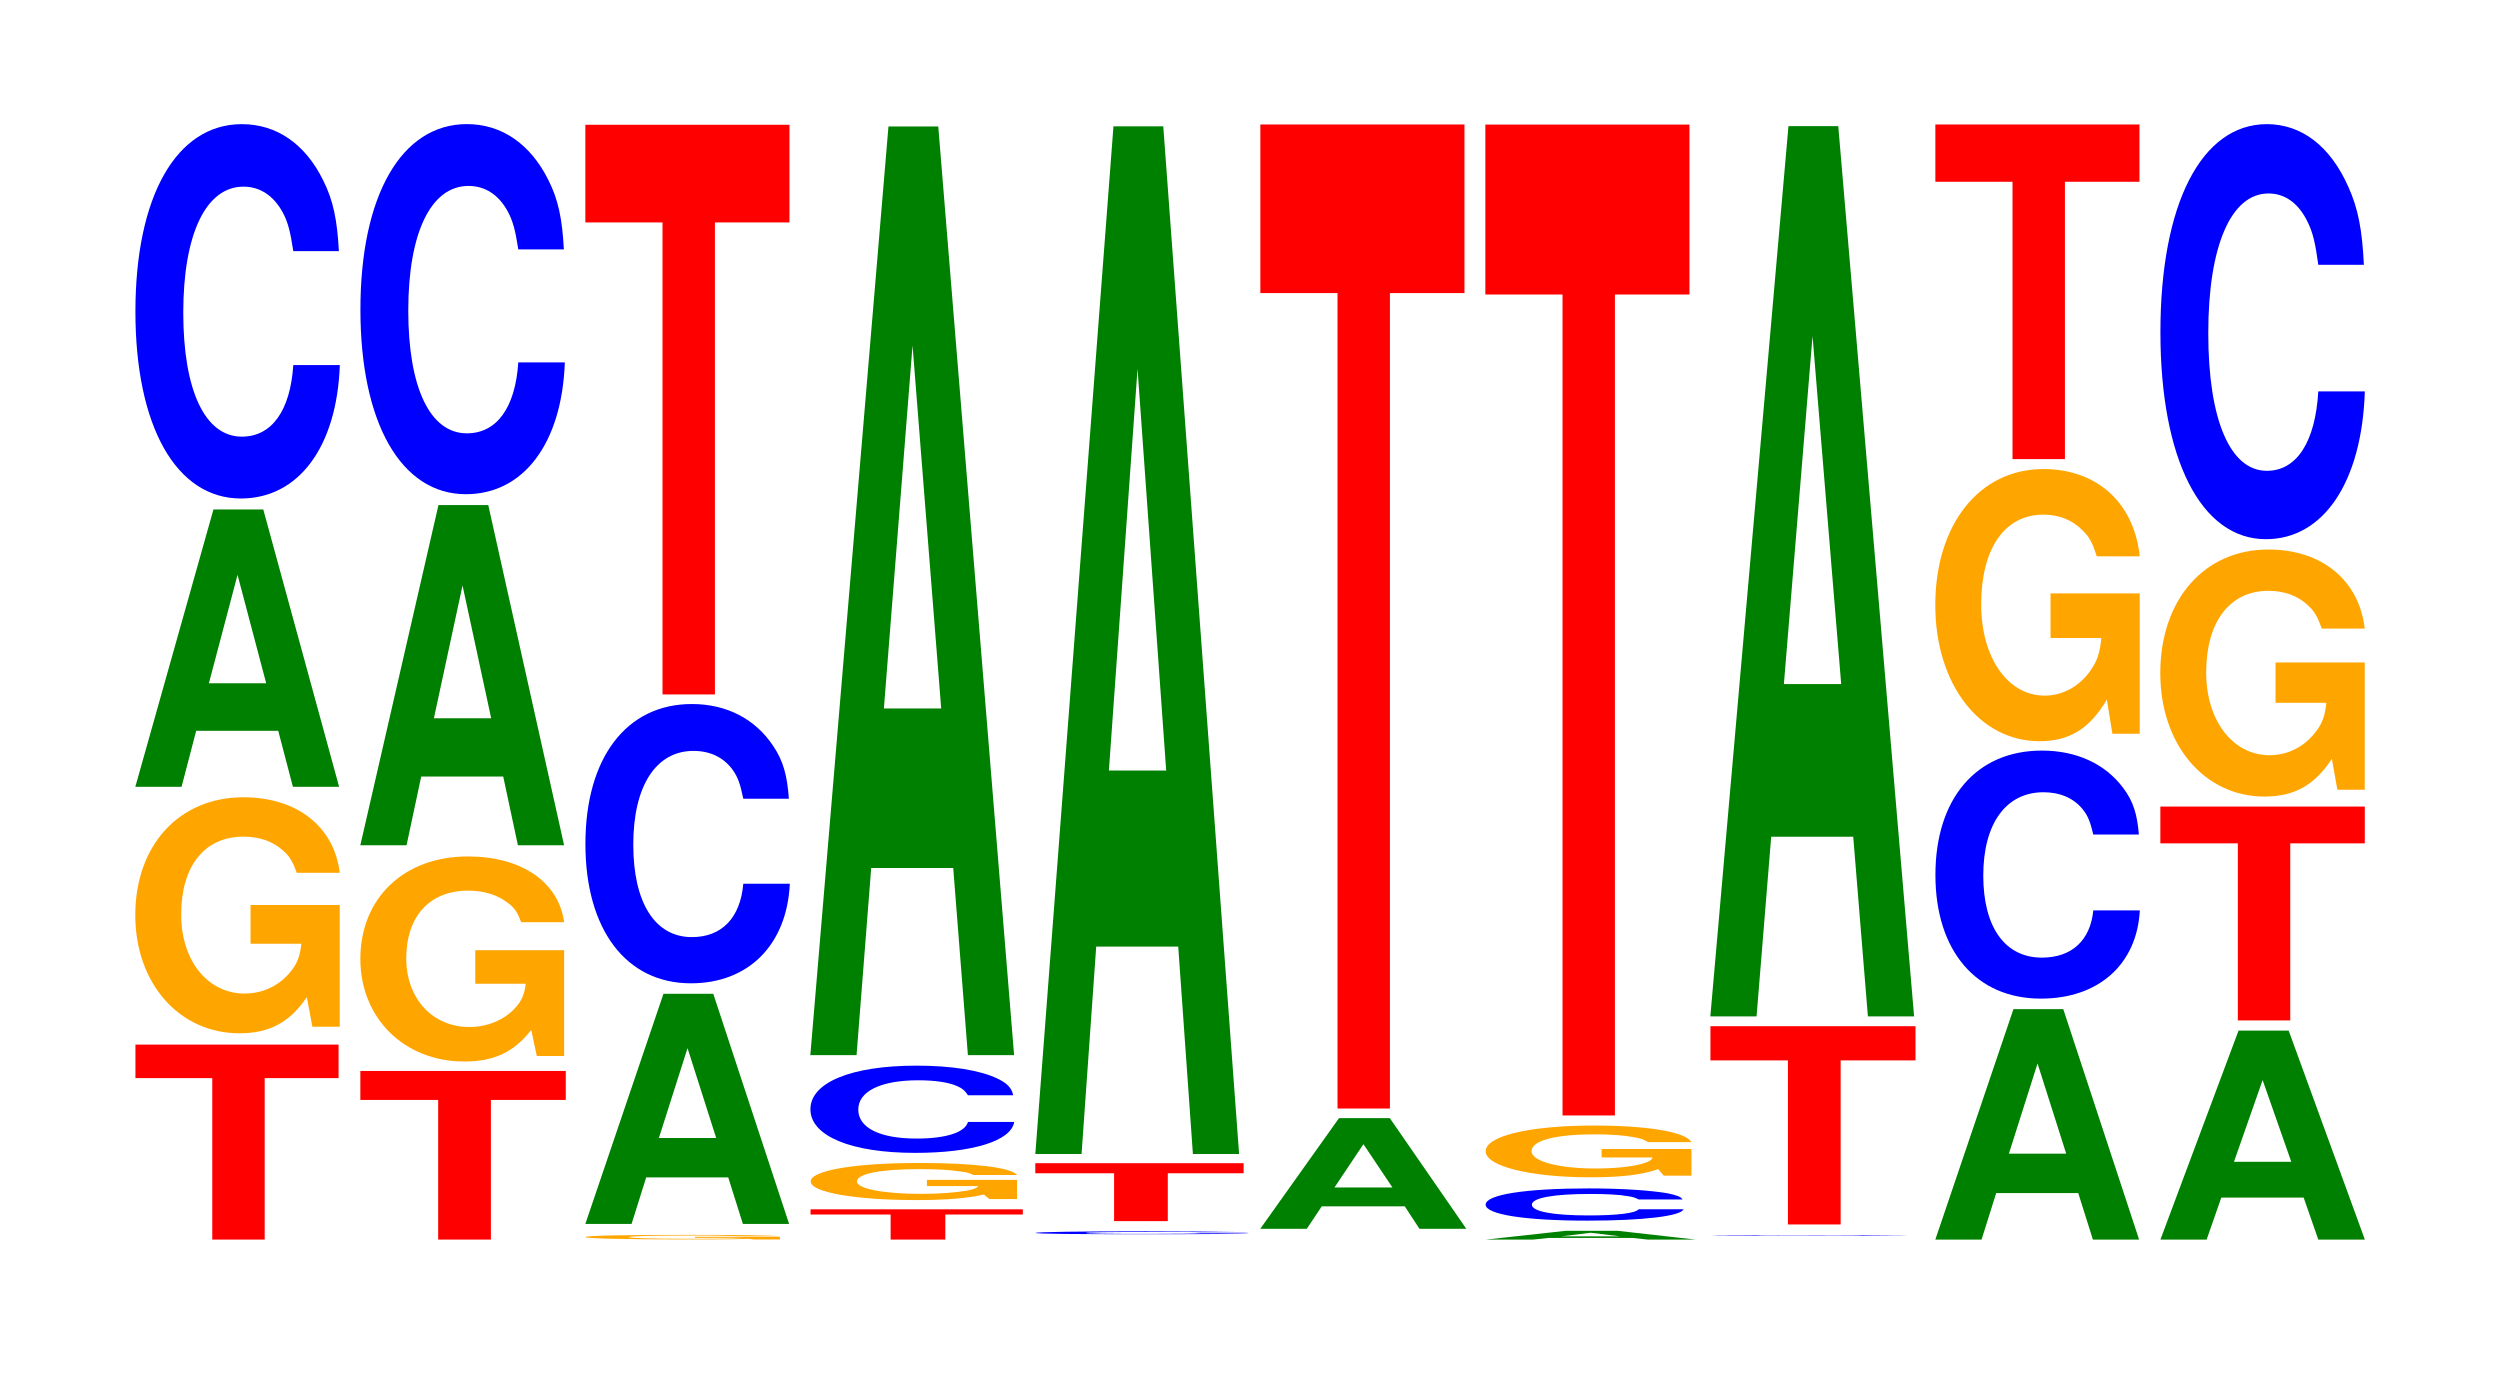
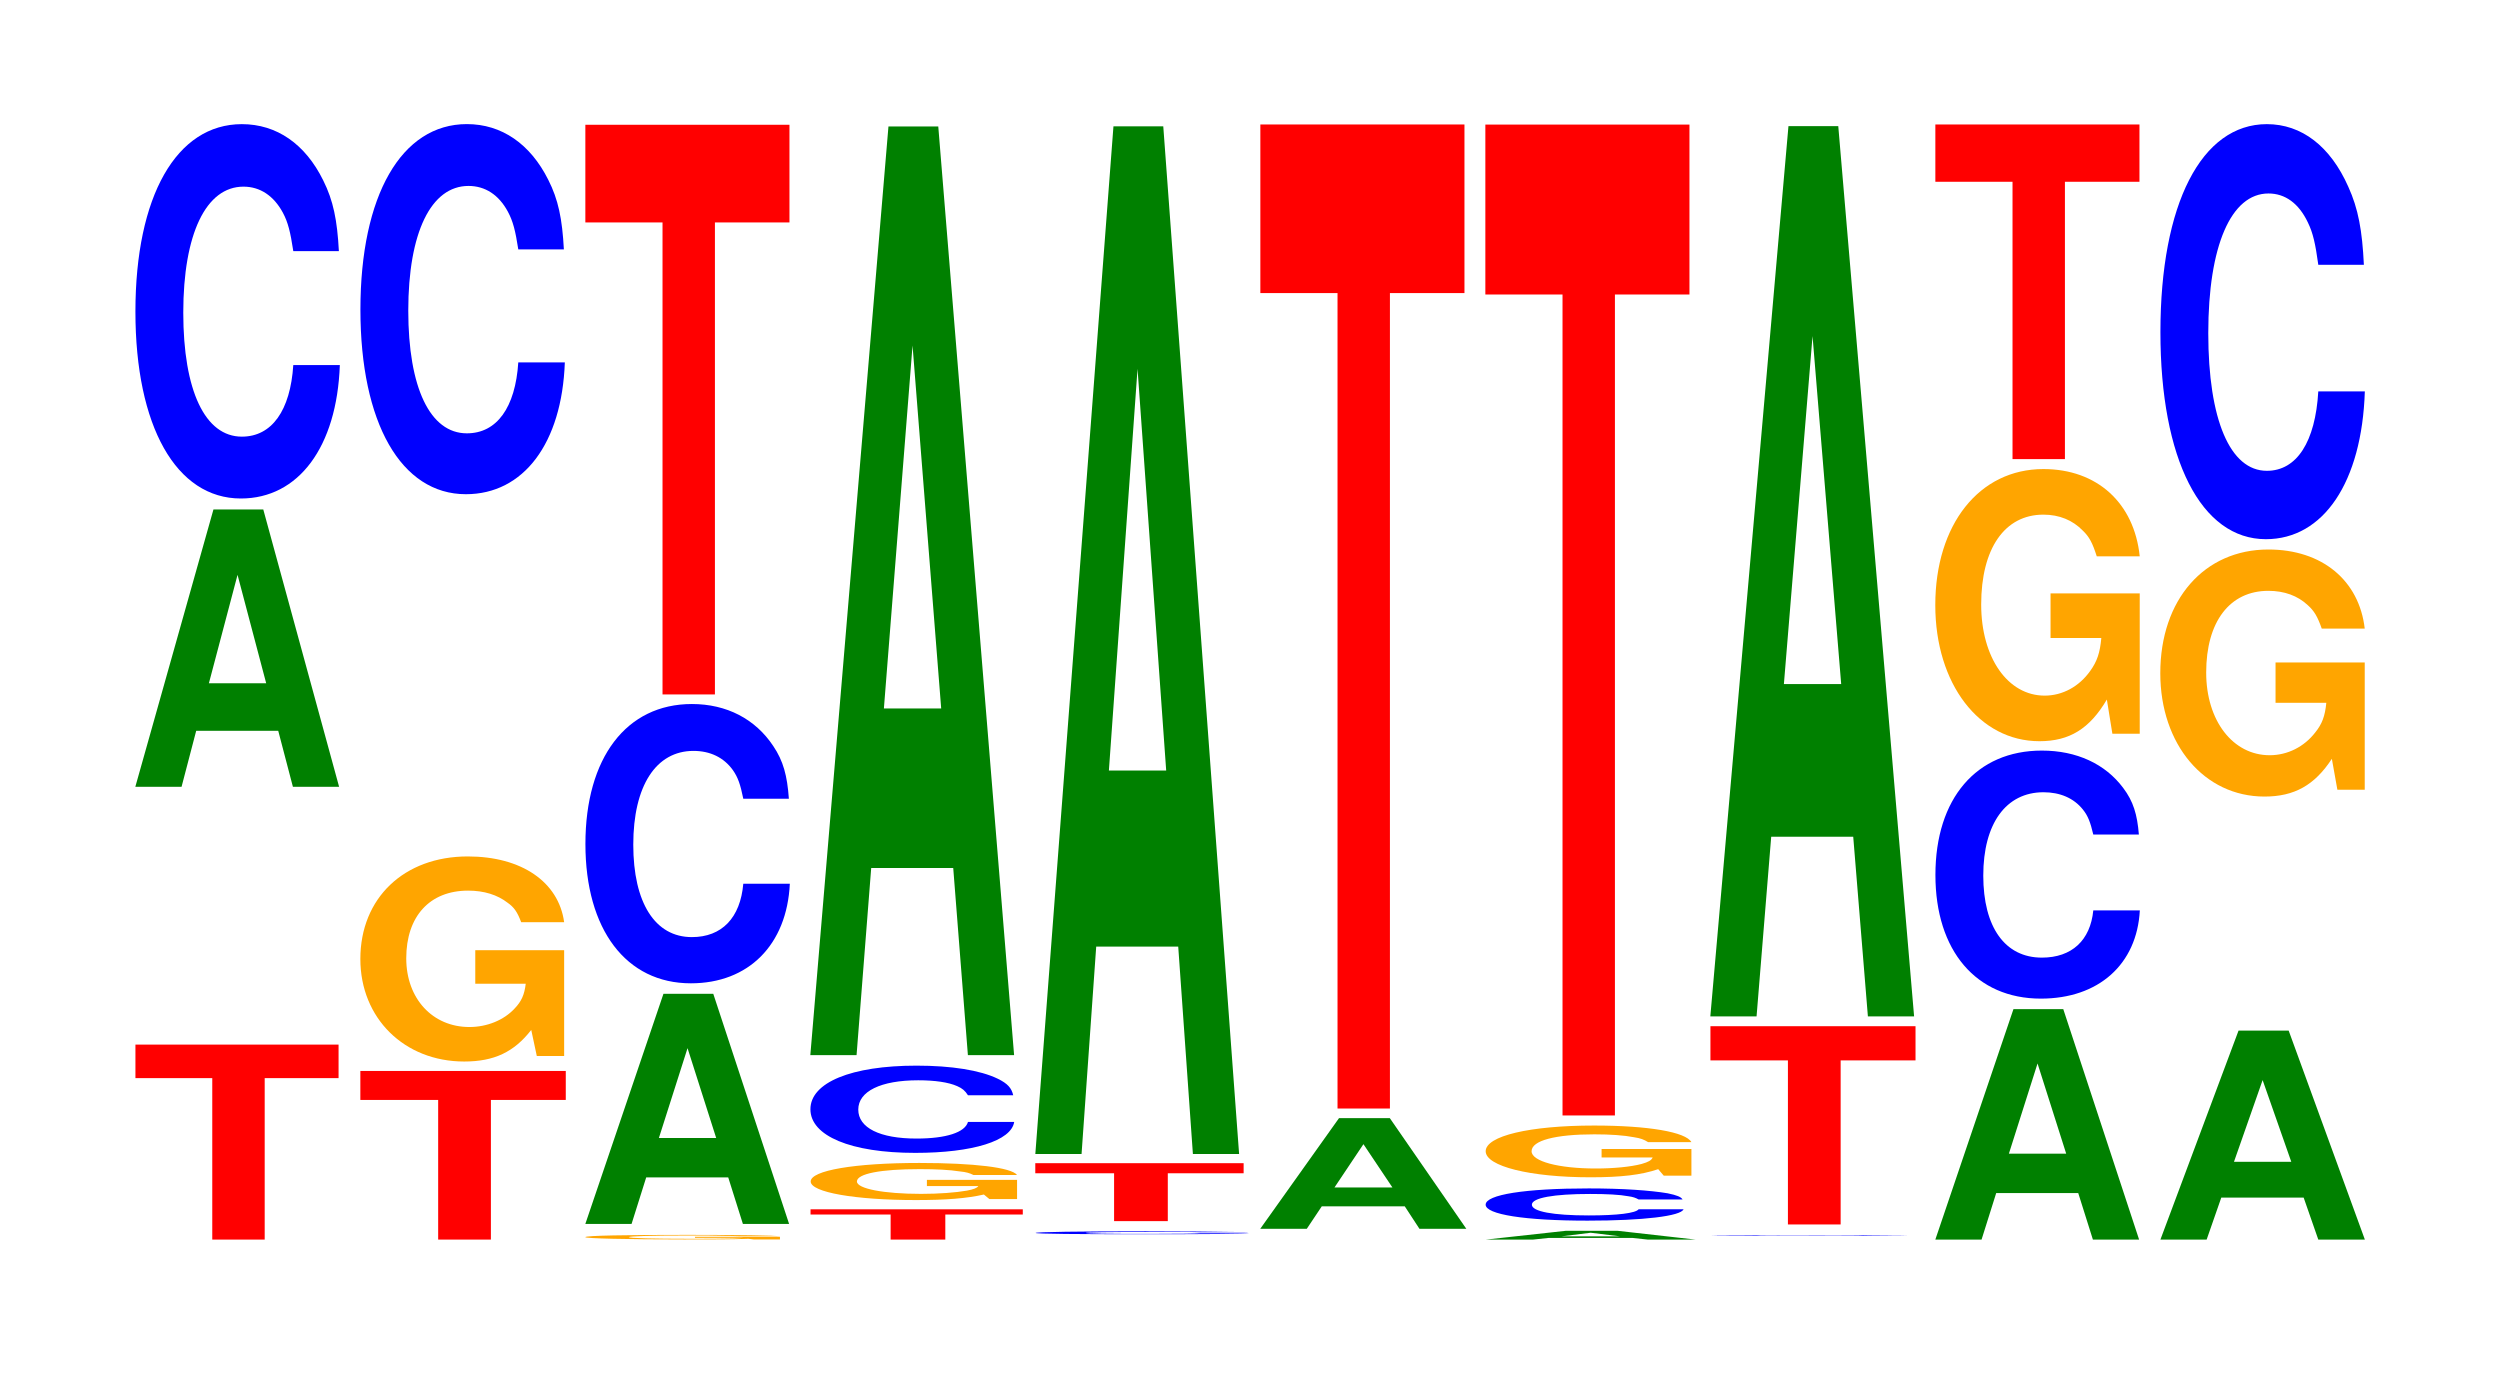
<svg xmlns="http://www.w3.org/2000/svg" xmlns:xlink="http://www.w3.org/1999/xlink" width="120pt" height="66pt" viewBox="0 0 120 66" version="1.1">
  <defs>
    <g>
      <symbol overflow="visible" id="glyph0-0">
        <path style="stroke:none;" d="M 6.438 -7.75 L 9.984 -7.75 L 9.984 -9.359 L 0.234 -9.359 L 0.234 -7.75 L 3.922 -7.75 L 3.922 0 L 6.438 0 Z M 6.438 -7.75 " />
      </symbol>
      <symbol overflow="visible" id="glyph1-0">
-         <path style="stroke:none;" d="M 10.422 -5.812 L 6.141 -5.812 L 6.141 -3.953 L 8.578 -3.953 C 8.516 -3.344 8.375 -2.984 8.047 -2.594 C 7.516 -1.938 6.719 -1.562 5.859 -1.562 C 4.094 -1.562 2.812 -3.125 2.812 -5.359 C 2.812 -7.688 3.938 -9.094 5.797 -9.094 C 6.562 -9.094 7.203 -8.875 7.688 -8.438 C 8 -8.172 8.156 -7.922 8.359 -7.359 L 10.422 -7.359 C 10.156 -9.578 8.375 -10.984 5.797 -10.984 C 2.719 -10.984 0.609 -8.688 0.609 -5.328 C 0.609 -2.047 2.719 0.344 5.609 0.344 C 7.047 0.344 8.016 -0.172 8.844 -1.391 L 9.109 0.031 L 10.422 0.031 Z M 10.422 -5.812 " />
-       </symbol>
+         </symbol>
      <symbol overflow="visible" id="glyph2-0">
        <path style="stroke:none;" d="M 7.234 -2.688 L 7.938 0 L 10.156 0 L 6.516 -13.312 L 4.125 -13.312 L 0.375 0 L 2.594 0 L 3.297 -2.688 Z M 6.656 -4.969 L 3.906 -4.969 L 5.281 -10.172 Z M 6.656 -4.969 " />
      </symbol>
      <symbol overflow="visible" id="glyph3-0">
        <path style="stroke:none;" d="M 10.438 -11.328 C 10.359 -12.812 10.172 -13.75 9.688 -14.719 C 8.828 -16.469 7.453 -17.422 5.781 -17.422 C 2.641 -17.422 0.672 -13.969 0.672 -8.422 C 0.672 -2.922 2.625 0.547 5.734 0.547 C 8.5 0.547 10.344 -1.922 10.484 -5.859 L 8.25 -5.859 C 8.109 -3.672 7.219 -2.422 5.781 -2.422 C 4.016 -2.422 2.969 -4.625 2.969 -8.375 C 2.969 -12.156 4.062 -14.422 5.859 -14.422 C 6.656 -14.422 7.312 -13.984 7.75 -13.172 C 8 -12.703 8.109 -12.25 8.25 -11.328 Z M 10.438 -11.328 " />
      </symbol>
      <symbol overflow="visible" id="glyph4-0">
        <path style="stroke:none;" d="M 6.5 -6.703 L 10.094 -6.703 L 10.094 -8.094 L 0.234 -8.094 L 0.234 -6.703 L 3.969 -6.703 L 3.969 0 L 6.5 0 Z M 6.5 -6.703 " />
      </symbol>
      <symbol overflow="visible" id="glyph5-0">
        <path style="stroke:none;" d="M 10.391 -5.047 L 6.125 -5.047 L 6.125 -3.438 L 8.547 -3.438 C 8.484 -2.906 8.344 -2.594 8.016 -2.25 C 7.5 -1.688 6.688 -1.359 5.844 -1.359 C 4.078 -1.359 2.812 -2.719 2.812 -4.656 C 2.812 -6.672 3.938 -7.906 5.781 -7.906 C 6.547 -7.906 7.188 -7.703 7.672 -7.328 C 7.984 -7.109 8.141 -6.891 8.328 -6.391 L 10.391 -6.391 C 10.125 -8.328 8.344 -9.547 5.766 -9.547 C 2.703 -9.547 0.609 -7.547 0.609 -4.625 C 0.609 -1.781 2.719 0.297 5.594 0.297 C 7.031 0.297 7.984 -0.156 8.812 -1.219 L 9.078 0.031 L 10.391 0.031 Z M 10.391 -5.047 " />
      </symbol>
      <symbol overflow="visible" id="glyph6-0">
-         <path style="stroke:none;" d="M 7.234 -3.297 L 7.938 0 L 10.156 0 L 6.516 -16.328 L 4.125 -16.328 L 0.375 0 L 2.594 0 L 3.297 -3.297 Z M 6.656 -6.094 L 3.906 -6.094 L 5.281 -12.469 Z M 6.656 -6.094 " />
-       </symbol>
+         </symbol>
      <symbol overflow="visible" id="glyph7-0">
        <path style="stroke:none;" d="M 10.438 -11.219 C 10.359 -12.688 10.172 -13.609 9.688 -14.562 C 8.828 -16.281 7.453 -17.234 5.781 -17.234 C 2.641 -17.234 0.672 -13.812 0.672 -8.328 C 0.672 -2.891 2.625 0.531 5.734 0.531 C 8.5 0.531 10.344 -1.906 10.484 -5.797 L 8.25 -5.797 C 8.109 -3.625 7.219 -2.391 5.781 -2.391 C 4.016 -2.391 2.969 -4.578 2.969 -8.281 C 2.969 -12.031 4.062 -14.266 5.859 -14.266 C 6.656 -14.266 7.312 -13.844 7.75 -13.031 C 8 -12.562 8.109 -12.125 8.25 -11.219 Z M 10.438 -11.219 " />
      </symbol>
      <symbol overflow="visible" id="glyph8-0">
        <path style="stroke:none;" d="M 9.938 -0.125 L 5.859 -0.125 L 5.859 -0.078 L 8.172 -0.078 C 8.109 -0.062 7.969 -0.062 7.672 -0.047 C 7.172 -0.031 6.391 -0.031 5.594 -0.031 C 3.891 -0.031 2.688 -0.062 2.688 -0.109 C 2.688 -0.156 3.75 -0.188 5.531 -0.188 C 6.266 -0.188 6.875 -0.188 7.328 -0.172 C 7.625 -0.172 7.781 -0.156 7.969 -0.156 L 9.938 -0.156 C 9.688 -0.188 7.969 -0.219 5.516 -0.219 C 2.578 -0.219 0.594 -0.188 0.594 -0.109 C 0.594 -0.047 2.594 0 5.344 0 C 6.719 0 7.641 0 8.422 -0.031 L 8.672 0 L 9.938 0 Z M 9.938 -0.125 " />
      </symbol>
      <symbol overflow="visible" id="glyph9-0">
        <path style="stroke:none;" d="M 7.234 -2.234 L 7.938 0 L 10.156 0 L 6.516 -11.047 L 4.125 -11.047 L 0.375 0 L 2.594 0 L 3.297 -2.234 Z M 6.656 -4.125 L 3.906 -4.125 L 5.281 -8.438 Z M 6.656 -4.125 " />
      </symbol>
      <symbol overflow="visible" id="glyph10-0">
        <path style="stroke:none;" d="M 10.438 -8.453 C 10.359 -9.562 10.172 -10.266 9.688 -10.984 C 8.828 -12.281 7.453 -13 5.781 -13 C 2.641 -13 0.672 -10.422 0.672 -6.281 C 0.672 -2.172 2.625 0.406 5.734 0.406 C 8.5 0.406 10.344 -1.438 10.484 -4.375 L 8.25 -4.375 C 8.109 -2.734 7.219 -1.812 5.781 -1.812 C 4.016 -1.812 2.969 -3.453 2.969 -6.25 C 2.969 -9.078 4.062 -10.75 5.859 -10.75 C 6.656 -10.75 7.312 -10.438 7.75 -9.828 C 8 -9.469 8.109 -9.141 8.25 -8.453 Z M 10.438 -8.453 " />
      </symbol>
      <symbol overflow="visible" id="glyph11-0">
        <path style="stroke:none;" d="M 6.453 -22.656 L 10.031 -22.656 L 10.031 -27.344 L 0.234 -27.344 L 0.234 -22.656 L 3.938 -22.656 L 3.938 0 L 6.453 0 Z M 6.453 -22.656 " />
      </symbol>
      <symbol overflow="visible" id="glyph12-0">
        <path style="stroke:none;" d="M 6.719 -1.203 L 10.438 -1.203 L 10.438 -1.453 L 0.25 -1.453 L 0.25 -1.203 L 4.094 -1.203 L 4.094 0 L 6.719 0 Z M 6.719 -1.203 " />
      </symbol>
      <symbol overflow="visible" id="glyph13-0">
        <path style="stroke:none;" d="M 10.531 -0.922 L 6.203 -0.922 L 6.203 -0.625 L 8.672 -0.625 C 8.609 -0.531 8.453 -0.469 8.125 -0.406 C 7.594 -0.312 6.781 -0.25 5.922 -0.25 C 4.125 -0.25 2.844 -0.5 2.844 -0.844 C 2.844 -1.219 3.984 -1.438 5.859 -1.438 C 6.641 -1.438 7.281 -1.406 7.781 -1.328 C 8.094 -1.297 8.25 -1.25 8.438 -1.156 L 10.531 -1.156 C 10.266 -1.516 8.453 -1.734 5.844 -1.734 C 2.734 -1.734 0.625 -1.375 0.625 -0.844 C 0.625 -0.328 2.75 0.047 5.672 0.047 C 7.125 0.047 8.109 -0.031 8.938 -0.219 L 9.203 0 L 10.531 0 Z M 10.531 -0.922 " />
      </symbol>
      <symbol overflow="visible" id="glyph14-0">
        <path style="stroke:none;" d="M 10.406 -2.641 C 10.328 -2.984 10.141 -3.203 9.656 -3.438 C 8.812 -3.844 7.438 -4.062 5.766 -4.062 C 2.625 -4.062 0.672 -3.25 0.672 -1.969 C 0.672 -0.688 2.609 0.125 5.703 0.125 C 8.469 0.125 10.312 -0.453 10.453 -1.359 L 8.234 -1.359 C 8.094 -0.859 7.188 -0.562 5.766 -0.562 C 4 -0.562 2.969 -1.078 2.969 -1.953 C 2.969 -2.828 4.047 -3.359 5.844 -3.359 C 6.641 -3.359 7.297 -3.266 7.719 -3.078 C 7.969 -2.969 8.094 -2.859 8.234 -2.641 Z M 10.406 -2.641 " />
      </symbol>
      <symbol overflow="visible" id="glyph15-0">
        <path style="stroke:none;" d="M 7.234 -8.984 L 7.938 0 L 10.156 0 L 6.516 -44.578 L 4.125 -44.578 L 0.375 0 L 2.594 0 L 3.297 -8.984 Z M 6.656 -16.641 L 3.906 -16.641 L 5.281 -34.062 Z M 6.656 -16.641 " />
      </symbol>
      <symbol overflow="visible" id="glyph16-0">
        <path style="stroke:none;" d="M 10.922 -0.094 C 10.844 -0.109 10.641 -0.109 10.141 -0.109 C 9.234 -0.125 7.797 -0.141 6.047 -0.141 C 2.75 -0.141 0.703 -0.109 0.703 -0.062 C 0.703 -0.016 2.734 0 5.984 0 C 8.891 0 10.828 -0.016 10.969 -0.047 L 8.625 -0.047 C 8.484 -0.031 7.547 -0.016 6.047 -0.016 C 4.203 -0.016 3.109 -0.031 3.109 -0.062 C 3.109 -0.094 4.25 -0.109 6.141 -0.109 C 6.969 -0.109 7.656 -0.109 8.109 -0.109 C 8.359 -0.109 8.484 -0.094 8.625 -0.094 Z M 10.922 -0.094 " />
      </symbol>
      <symbol overflow="visible" id="glyph17-0">
        <path style="stroke:none;" d="M 6.594 -2.297 L 10.234 -2.297 L 10.234 -2.781 L 0.234 -2.781 L 0.234 -2.297 L 4.016 -2.297 L 4.016 0 L 6.594 0 Z M 6.594 -2.297 " />
      </symbol>
      <symbol overflow="visible" id="glyph18-0">
        <path style="stroke:none;" d="M 7.234 -9.953 L 7.938 0 L 10.156 0 L 6.516 -49.328 L 4.125 -49.328 L 0.375 0 L 2.594 0 L 3.297 -9.953 Z M 6.656 -18.406 L 3.906 -18.406 L 5.281 -37.688 Z M 6.656 -18.406 " />
      </symbol>
      <symbol overflow="visible" id="glyph19-0">
        <path style="stroke:none;" d="M 7.312 -1.078 L 8.016 0 L 10.266 0 L 6.594 -5.312 L 4.156 -5.312 L 0.375 0 L 2.609 0 L 3.328 -1.078 Z M 6.719 -1.984 L 3.938 -1.984 L 5.328 -4.062 Z M 6.719 -1.984 " />
      </symbol>
      <symbol overflow="visible" id="glyph20-0">
        <path style="stroke:none;" d="M 6.453 -39.141 L 10.031 -39.141 L 10.031 -47.234 L 0.234 -47.234 L 0.234 -39.141 L 3.938 -39.141 L 3.938 0 L 6.453 0 Z M 6.453 -39.141 " />
      </symbol>
      <symbol overflow="visible" id="glyph21-0">
        <path style="stroke:none;" d="M 7.438 -0.078 L 8.156 0 L 10.453 0 L 6.703 -0.422 L 4.234 -0.422 L 0.391 0 L 2.656 0 L 3.391 -0.078 Z M 6.828 -0.156 L 4.016 -0.156 L 5.422 -0.328 Z M 6.828 -0.156 " />
      </symbol>
      <symbol overflow="visible" id="glyph22-0">
        <path style="stroke:none;" d="M 10.109 -0.969 C 10.031 -1.094 9.844 -1.172 9.391 -1.266 C 8.562 -1.406 7.219 -1.5 5.609 -1.5 C 2.547 -1.5 0.656 -1.203 0.656 -0.719 C 0.656 -0.25 2.531 0.047 5.547 0.047 C 8.234 0.047 10.031 -0.172 10.156 -0.5 L 8 -0.5 C 7.859 -0.312 6.984 -0.203 5.609 -0.203 C 3.891 -0.203 2.875 -0.391 2.875 -0.719 C 2.875 -1.047 3.922 -1.234 5.672 -1.234 C 6.453 -1.234 7.094 -1.203 7.5 -1.125 C 7.734 -1.094 7.859 -1.047 8 -0.969 Z M 10.109 -0.969 " />
      </symbol>
      <symbol overflow="visible" id="glyph23-0">
        <path style="stroke:none;" d="M 10.5 -1.281 L 6.188 -1.281 L 6.188 -0.875 L 8.641 -0.875 C 8.578 -0.734 8.438 -0.656 8.109 -0.562 C 7.578 -0.422 6.766 -0.344 5.906 -0.344 C 4.125 -0.344 2.828 -0.688 2.828 -1.172 C 2.828 -1.688 3.969 -1.984 5.844 -1.984 C 6.609 -1.984 7.266 -1.938 7.75 -1.844 C 8.062 -1.797 8.219 -1.734 8.422 -1.609 L 10.5 -1.609 C 10.234 -2.094 8.438 -2.406 5.828 -2.406 C 2.734 -2.406 0.625 -1.906 0.625 -1.172 C 0.625 -0.453 2.75 0.078 5.656 0.078 C 7.109 0.078 8.078 -0.031 8.906 -0.312 L 9.172 0 L 10.5 0 Z M 10.5 -1.281 " />
      </symbol>
      <symbol overflow="visible" id="glyph24-0">
        <path style="stroke:none;" d="M 6.453 -39.406 L 10.031 -39.406 L 10.031 -47.562 L 0.234 -47.562 L 0.234 -39.406 L 3.938 -39.406 L 3.938 0 L 6.453 0 Z M 6.453 -39.406 " />
      </symbol>
      <symbol overflow="visible" id="glyph25-0">
        <path style="stroke:none;" d="M 10.109 -0.016 C 10.031 -0.016 9.828 -0.016 9.375 -0.016 C 8.547 -0.031 7.219 -0.031 5.594 -0.031 C 2.547 -0.031 0.656 -0.016 0.656 -0.016 C 0.656 0 2.531 0 5.547 0 C 8.219 0 10.016 0 10.141 -0.016 L 7.984 -0.016 C 7.844 0 6.984 0 5.594 0 C 3.875 0 2.875 0 2.875 -0.016 C 2.875 -0.016 3.922 -0.016 5.672 -0.016 C 6.438 -0.016 7.078 -0.016 7.5 -0.016 C 7.734 -0.016 7.844 -0.016 7.984 -0.016 Z M 10.109 -0.016 " />
      </symbol>
      <symbol overflow="visible" id="glyph26-0">
        <path style="stroke:none;" d="M 6.484 -7.875 L 10.078 -7.875 L 10.078 -9.516 L 0.234 -9.516 L 0.234 -7.875 L 3.953 -7.875 L 3.953 0 L 6.484 0 Z M 6.484 -7.875 " />
      </symbol>
      <symbol overflow="visible" id="glyph27-0">
        <path style="stroke:none;" d="M 7.234 -8.625 L 7.938 0 L 10.156 0 L 6.516 -42.734 L 4.125 -42.734 L 0.375 0 L 2.594 0 L 3.297 -8.625 Z M 6.656 -15.953 L 3.906 -15.953 L 5.281 -32.656 Z M 6.656 -15.953 " />
      </symbol>
      <symbol overflow="visible" id="glyph28-0">
        <path style="stroke:none;" d="M 7.234 -2.234 L 7.938 0 L 10.156 0 L 6.516 -11.062 L 4.125 -11.062 L 0.375 0 L 2.594 0 L 3.297 -2.234 Z M 6.656 -4.125 L 3.906 -4.125 L 5.281 -8.453 Z M 6.656 -4.125 " />
      </symbol>
      <symbol overflow="visible" id="glyph29-0">
        <path style="stroke:none;" d="M 10.438 -7.516 C 10.359 -8.484 10.172 -9.109 9.688 -9.75 C 8.828 -10.906 7.453 -11.547 5.781 -11.547 C 2.641 -11.547 0.672 -9.25 0.672 -5.578 C 0.672 -1.938 2.625 0.359 5.734 0.359 C 8.5 0.359 10.344 -1.281 10.484 -3.875 L 8.25 -3.875 C 8.109 -2.438 7.219 -1.609 5.781 -1.609 C 4.016 -1.609 2.969 -3.062 2.969 -5.547 C 2.969 -8.047 4.062 -9.547 5.859 -9.547 C 6.656 -9.547 7.312 -9.266 7.75 -8.719 C 8 -8.406 8.109 -8.109 8.25 -7.516 Z M 10.438 -7.516 " />
      </symbol>
      <symbol overflow="visible" id="glyph30-0">
        <path style="stroke:none;" d="M 10.422 -6.703 L 6.141 -6.703 L 6.141 -4.562 L 8.578 -4.562 C 8.516 -3.859 8.375 -3.438 8.047 -2.984 C 7.516 -2.234 6.719 -1.797 5.859 -1.797 C 4.094 -1.797 2.812 -3.609 2.812 -6.172 C 2.812 -8.859 3.938 -10.484 5.797 -10.484 C 6.562 -10.484 7.203 -10.219 7.688 -9.719 C 8 -9.422 8.156 -9.125 8.359 -8.484 L 10.422 -8.484 C 10.156 -11.047 8.375 -12.672 5.797 -12.672 C 2.719 -12.672 0.609 -10.016 0.609 -6.141 C 0.609 -2.359 2.719 0.391 5.609 0.391 C 7.047 0.391 8.016 -0.203 8.844 -1.609 L 9.109 0.031 L 10.422 0.031 Z M 10.422 -6.703 " />
      </symbol>
      <symbol overflow="visible" id="glyph31-0">
        <path style="stroke:none;" d="M 6.453 -13.312 L 10.031 -13.312 L 10.031 -16.062 L 0.234 -16.062 L 0.234 -13.312 L 3.938 -13.312 L 3.938 0 L 6.453 0 Z M 6.453 -13.312 " />
      </symbol>
      <symbol overflow="visible" id="glyph32-0">
        <path style="stroke:none;" d="M 7.25 -2.016 L 7.953 0 L 10.188 0 L 6.531 -10.031 L 4.125 -10.031 L 0.375 0 L 2.594 0 L 3.297 -2.016 Z M 6.656 -3.734 L 3.906 -3.734 L 5.281 -7.656 Z M 6.656 -3.734 " />
      </symbol>
      <symbol overflow="visible" id="glyph33-0">
-         <path style="stroke:none;" d="M 6.469 -8.5 L 10.047 -8.5 L 10.047 -10.266 L 0.234 -10.266 L 0.234 -8.5 L 3.953 -8.5 L 3.953 0 L 6.469 0 Z M 6.469 -8.5 " />
-       </symbol>
+         </symbol>
      <symbol overflow="visible" id="glyph34-0">
        <path style="stroke:none;" d="M 10.422 -6.078 L 6.141 -6.078 L 6.141 -4.141 L 8.578 -4.141 C 8.516 -3.5 8.375 -3.125 8.047 -2.719 C 7.516 -2.031 6.719 -1.625 5.859 -1.625 C 4.094 -1.625 2.812 -3.281 2.812 -5.594 C 2.812 -8.031 3.938 -9.516 5.797 -9.516 C 6.562 -9.516 7.203 -9.281 7.688 -8.828 C 8 -8.547 8.156 -8.281 8.359 -7.703 L 10.422 -7.703 C 10.156 -10.016 8.375 -11.5 5.797 -11.5 C 2.719 -11.5 0.609 -9.094 0.609 -5.562 C 0.609 -2.141 2.719 0.359 5.609 0.359 C 7.047 0.359 8.016 -0.188 8.844 -1.453 L 9.109 0.031 L 10.422 0.031 Z M 10.422 -6.078 " />
      </symbol>
      <symbol overflow="visible" id="glyph35-0">
        <path style="stroke:none;" d="M 10.438 -12.578 C 10.359 -14.219 10.172 -15.266 9.688 -16.328 C 8.828 -18.266 7.453 -19.328 5.781 -19.328 C 2.641 -19.328 0.672 -15.5 0.672 -9.344 C 0.672 -3.234 2.625 0.594 5.734 0.594 C 8.5 0.594 10.344 -2.141 10.484 -6.5 L 8.25 -6.5 C 8.109 -4.078 7.219 -2.688 5.781 -2.688 C 4.016 -2.688 2.969 -5.141 2.969 -9.297 C 2.969 -13.484 4.062 -16 5.859 -16 C 6.656 -16 7.312 -15.531 7.75 -14.609 C 8 -14.094 8.109 -13.594 8.25 -12.578 Z M 10.438 -12.578 " />
      </symbol>
    </g>
  </defs>
  <g id="surface1">
    <g style="fill:rgb(100%,0%,0%);fill-opacity:1;">
      <use xlink:href="#glyph0-0" x="6.267" y="59.5" />
    </g>
    <g style="fill:rgb(100%,64.647%,0%);fill-opacity:1;">
      <use xlink:href="#glyph1-0" x="5.885" y="49.253" />
    </g>
    <g style="fill:rgb(0%,50.194%,0%);fill-opacity:1;">
      <use xlink:href="#glyph2-0" x="6.121" y="37.765" />
    </g>
    <g style="fill:rgb(0%,0%,100%);fill-opacity:1;">
      <use xlink:href="#glyph3-0" x="5.828" y="23.381" />
    </g>
    <g style="fill:rgb(100%,0%,0%);fill-opacity:1;">
      <use xlink:href="#glyph4-0" x="17.063" y="59.5" />
    </g>
    <g style="fill:rgb(100%,64.647%,0%);fill-opacity:1;">
      <use xlink:href="#glyph5-0" x="16.688" y="50.656" />
    </g>
    <g style="fill:rgb(0%,50.194%,0%);fill-opacity:1;">
      <use xlink:href="#glyph6-0" x="16.921" y="40.572" />
    </g>
    <g style="fill:rgb(0%,0%,100%);fill-opacity:1;">
      <use xlink:href="#glyph7-0" x="16.628" y="23.191" />
    </g>
    <g style="fill:rgb(100%,64.647%,0%);fill-opacity:1;">
      <use xlink:href="#glyph8-0" x="27.5" y="59.493" />
    </g>
    <g style="fill:rgb(0%,50.194%,0%);fill-opacity:1;">
      <use xlink:href="#glyph9-0" x="27.721" y="58.749" />
    </g>
    <g style="fill:rgb(0%,0%,100%);fill-opacity:1;">
      <use xlink:href="#glyph10-0" x="27.428" y="46.793" />
    </g>
    <g style="fill:rgb(100%,0%,0%);fill-opacity:1;">
      <use xlink:href="#glyph11-0" x="27.863" y="33.333" />
    </g>
    <g style="fill:rgb(100%,0%,0%);fill-opacity:1;">
      <use xlink:href="#glyph12-0" x="38.656" y="59.5" />
    </g>
    <g style="fill:rgb(100%,64.647%,0%);fill-opacity:1;">
      <use xlink:href="#glyph13-0" x="38.288" y="57.556" />
    </g>
    <g style="fill:rgb(0%,0%,100%);fill-opacity:1;">
      <use xlink:href="#glyph14-0" x="38.228" y="55.213" />
    </g>
    <g style="fill:rgb(0%,50.194%,0%);fill-opacity:1;">
      <use xlink:href="#glyph15-0" x="38.521" y="50.647" />
    </g>
    <g style="fill:rgb(0%,0%,100%);fill-opacity:1;">
      <use xlink:href="#glyph16-0" x="49.006" y="59.243" />
    </g>
    <g style="fill:rgb(100%,0%,0%);fill-opacity:1;">
      <use xlink:href="#glyph17-0" x="49.46" y="58.614" />
    </g>
    <g style="fill:rgb(0%,50.194%,0%);fill-opacity:1;">
      <use xlink:href="#glyph18-0" x="49.321" y="55.391" />
    </g>
    <g style="fill:rgb(0%,50.194%,0%);fill-opacity:1;">
      <use xlink:href="#glyph19-0" x="60.117" y="58.982" />
    </g>
    <g style="fill:rgb(100%,0%,0%);fill-opacity:1;">
      <use xlink:href="#glyph20-0" x="60.263" y="53.209" />
    </g>
    <g style="fill:rgb(0%,50.194%,0%);fill-opacity:1;">
      <use xlink:href="#glyph21-0" x="70.932" y="59.5" />
    </g>
    <g style="fill:rgb(0%,0%,100%);fill-opacity:1;">
      <use xlink:href="#glyph22-0" x="70.655" y="58.544" />
    </g>
    <g style="fill:rgb(100%,64.647%,0%);fill-opacity:1;">
      <use xlink:href="#glyph23-0" x="70.688" y="56.432" />
    </g>
    <g style="fill:rgb(100%,0%,0%);fill-opacity:1;">
      <use xlink:href="#glyph24-0" x="71.063" y="53.542" />
    </g>
    <g style="fill:rgb(0%,0%,100%);fill-opacity:1;">
      <use xlink:href="#glyph25-0" x="81.455" y="59.312" />
    </g>
    <g style="fill:rgb(100%,0%,0%);fill-opacity:1;">
      <use xlink:href="#glyph26-0" x="81.867" y="58.774" />
    </g>
    <g style="fill:rgb(0%,50.194%,0%);fill-opacity:1;">
      <use xlink:href="#glyph27-0" x="81.721" y="48.788" />
    </g>
    <g style="fill:rgb(0%,50.194%,0%);fill-opacity:1;">
      <use xlink:href="#glyph28-0" x="92.521" y="59.5" />
    </g>
    <g style="fill:rgb(0%,0%,100%);fill-opacity:1;">
      <use xlink:href="#glyph29-0" x="92.228" y="47.575" />
    </g>
    <g style="fill:rgb(100%,64.647%,0%);fill-opacity:1;">
      <use xlink:href="#glyph30-0" x="92.285" y="35.187" />
    </g>
    <g style="fill:rgb(100%,0%,0%);fill-opacity:1;">
      <use xlink:href="#glyph31-0" x="92.663" y="22.037" />
    </g>
    <g style="fill:rgb(0%,50.194%,0%);fill-opacity:1;">
      <use xlink:href="#glyph32-0" x="103.325" y="59.5" />
    </g>
    <g style="fill:rgb(100%,0%,0%);fill-opacity:1;">
      <use xlink:href="#glyph33-0" x="103.463" y="48.981" />
    </g>
    <g style="fill:rgb(100%,64.647%,0%);fill-opacity:1;">
      <use xlink:href="#glyph34-0" x="103.085" y="37.876" />
    </g>
    <g style="fill:rgb(0%,0%,100%);fill-opacity:1;">
      <use xlink:href="#glyph35-0" x="103.028" y="25.287" />
    </g>
  </g>
</svg>